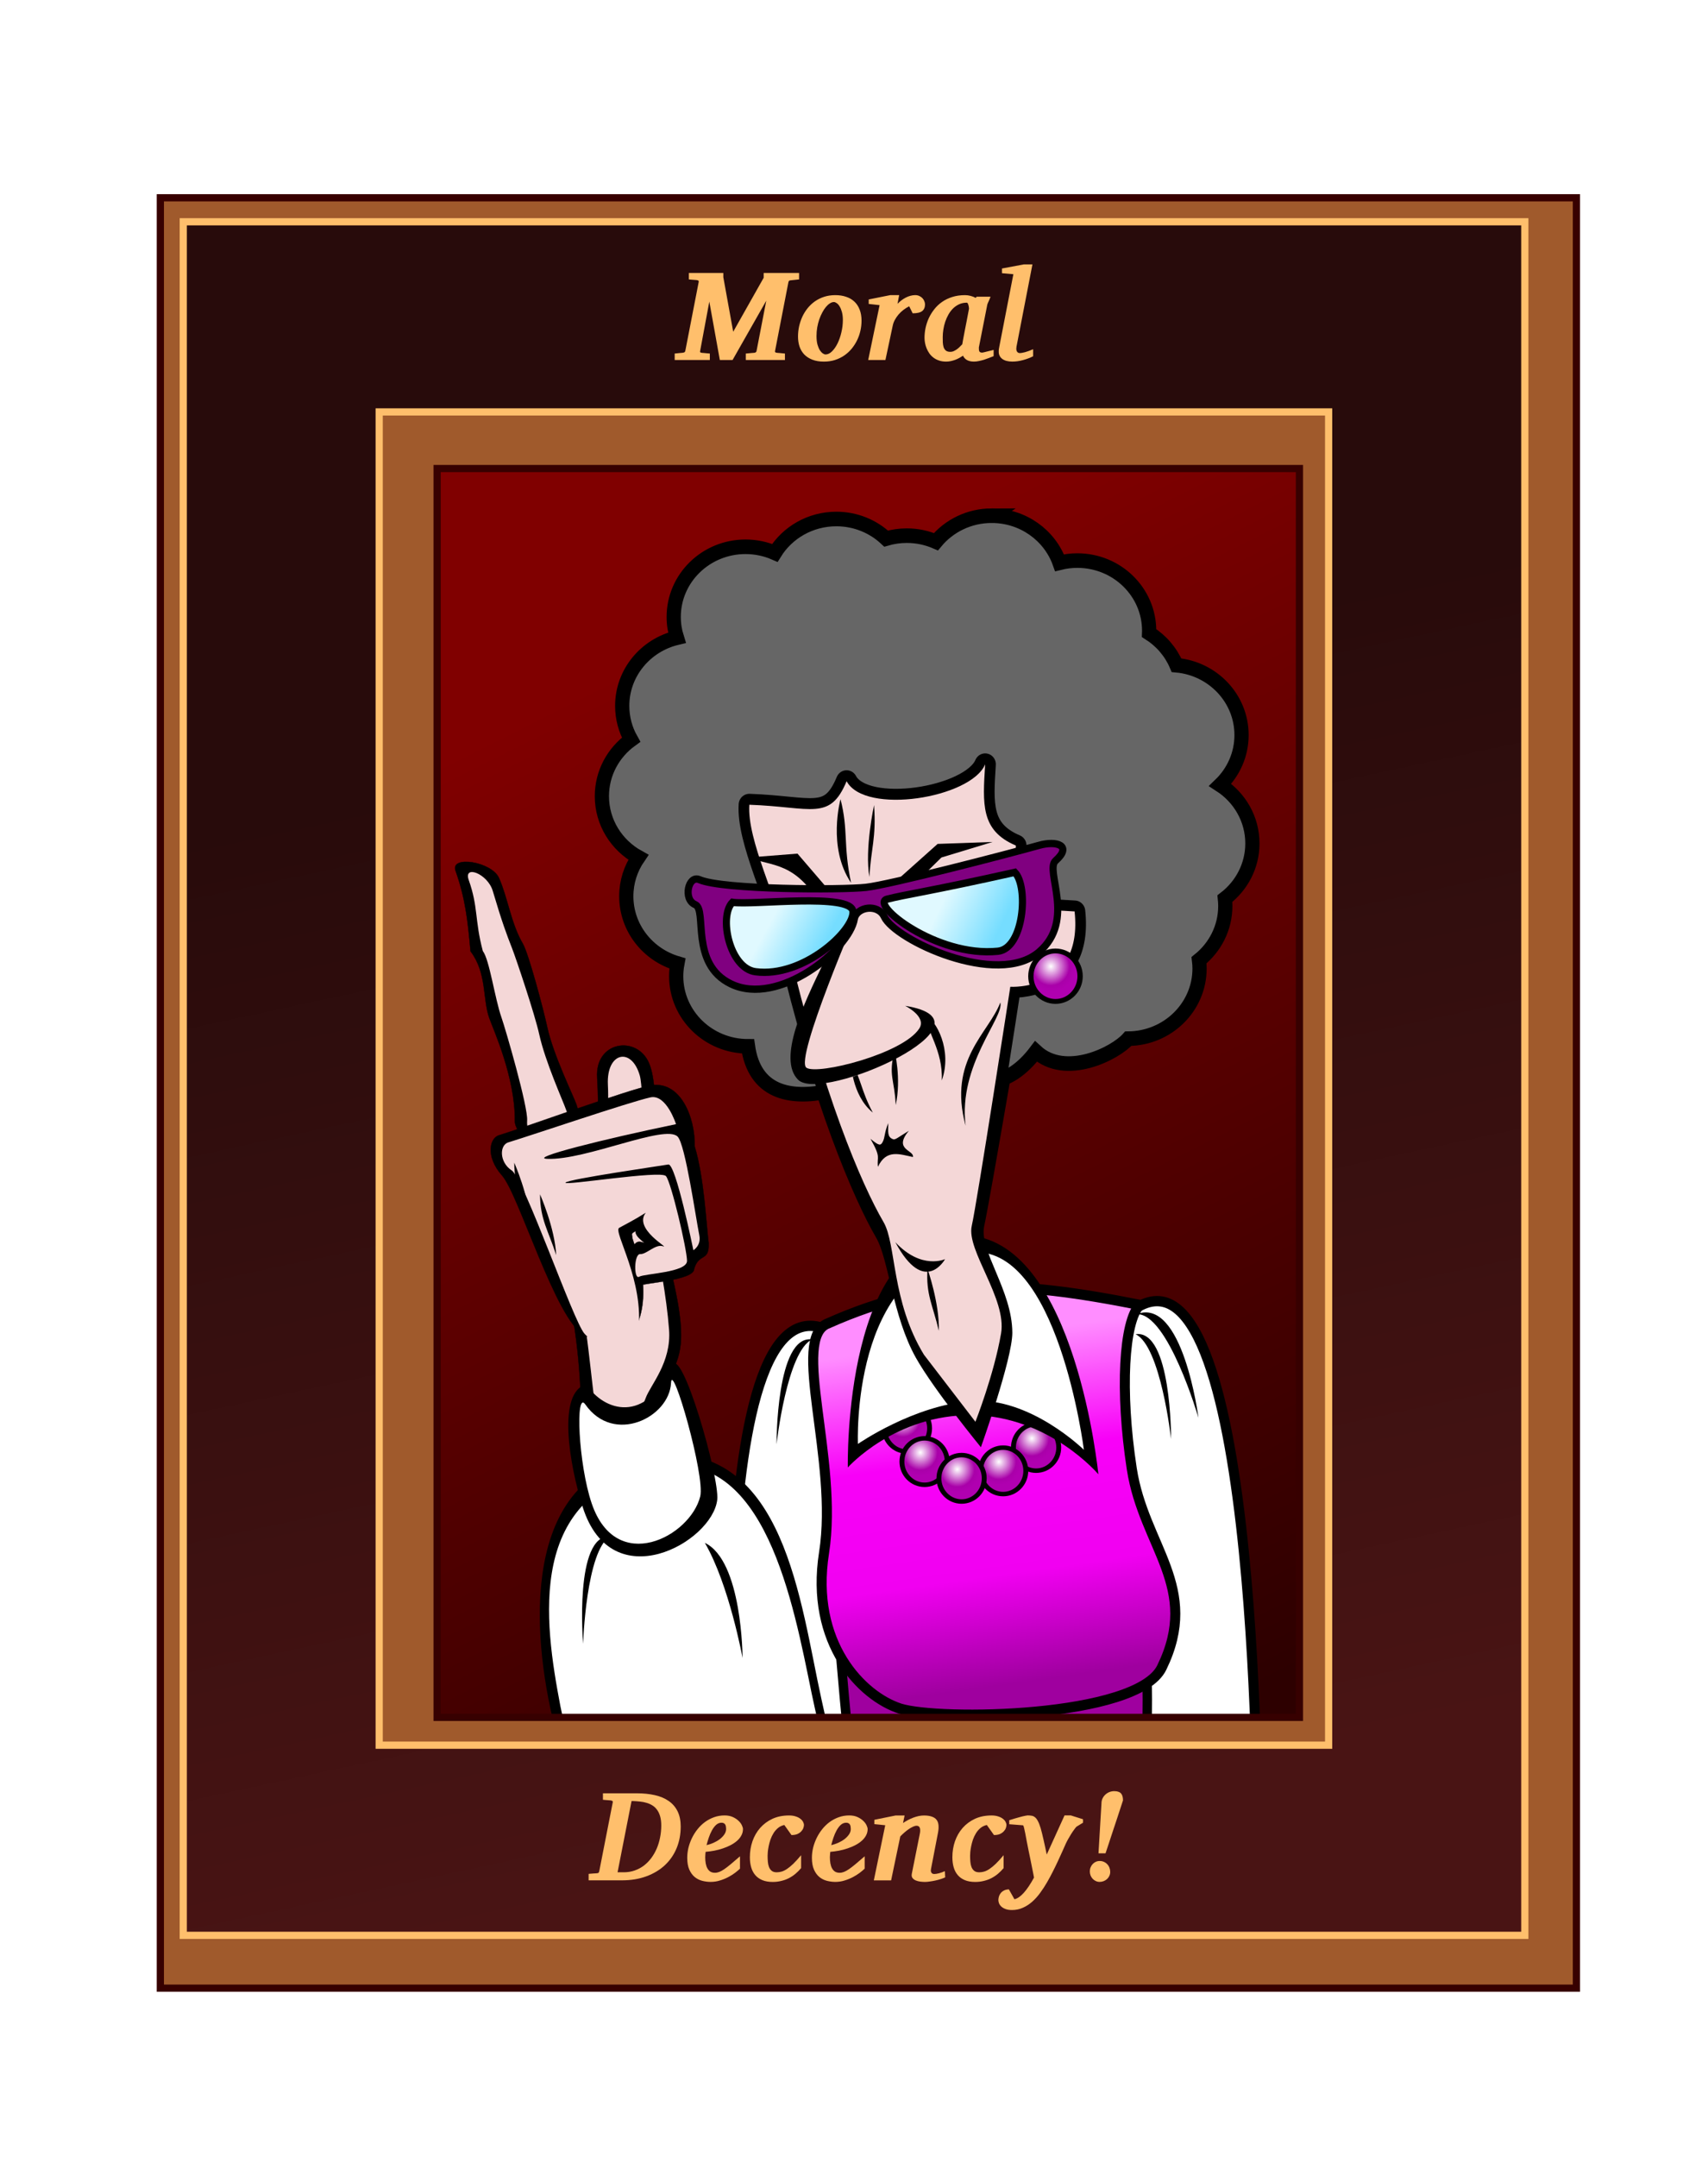
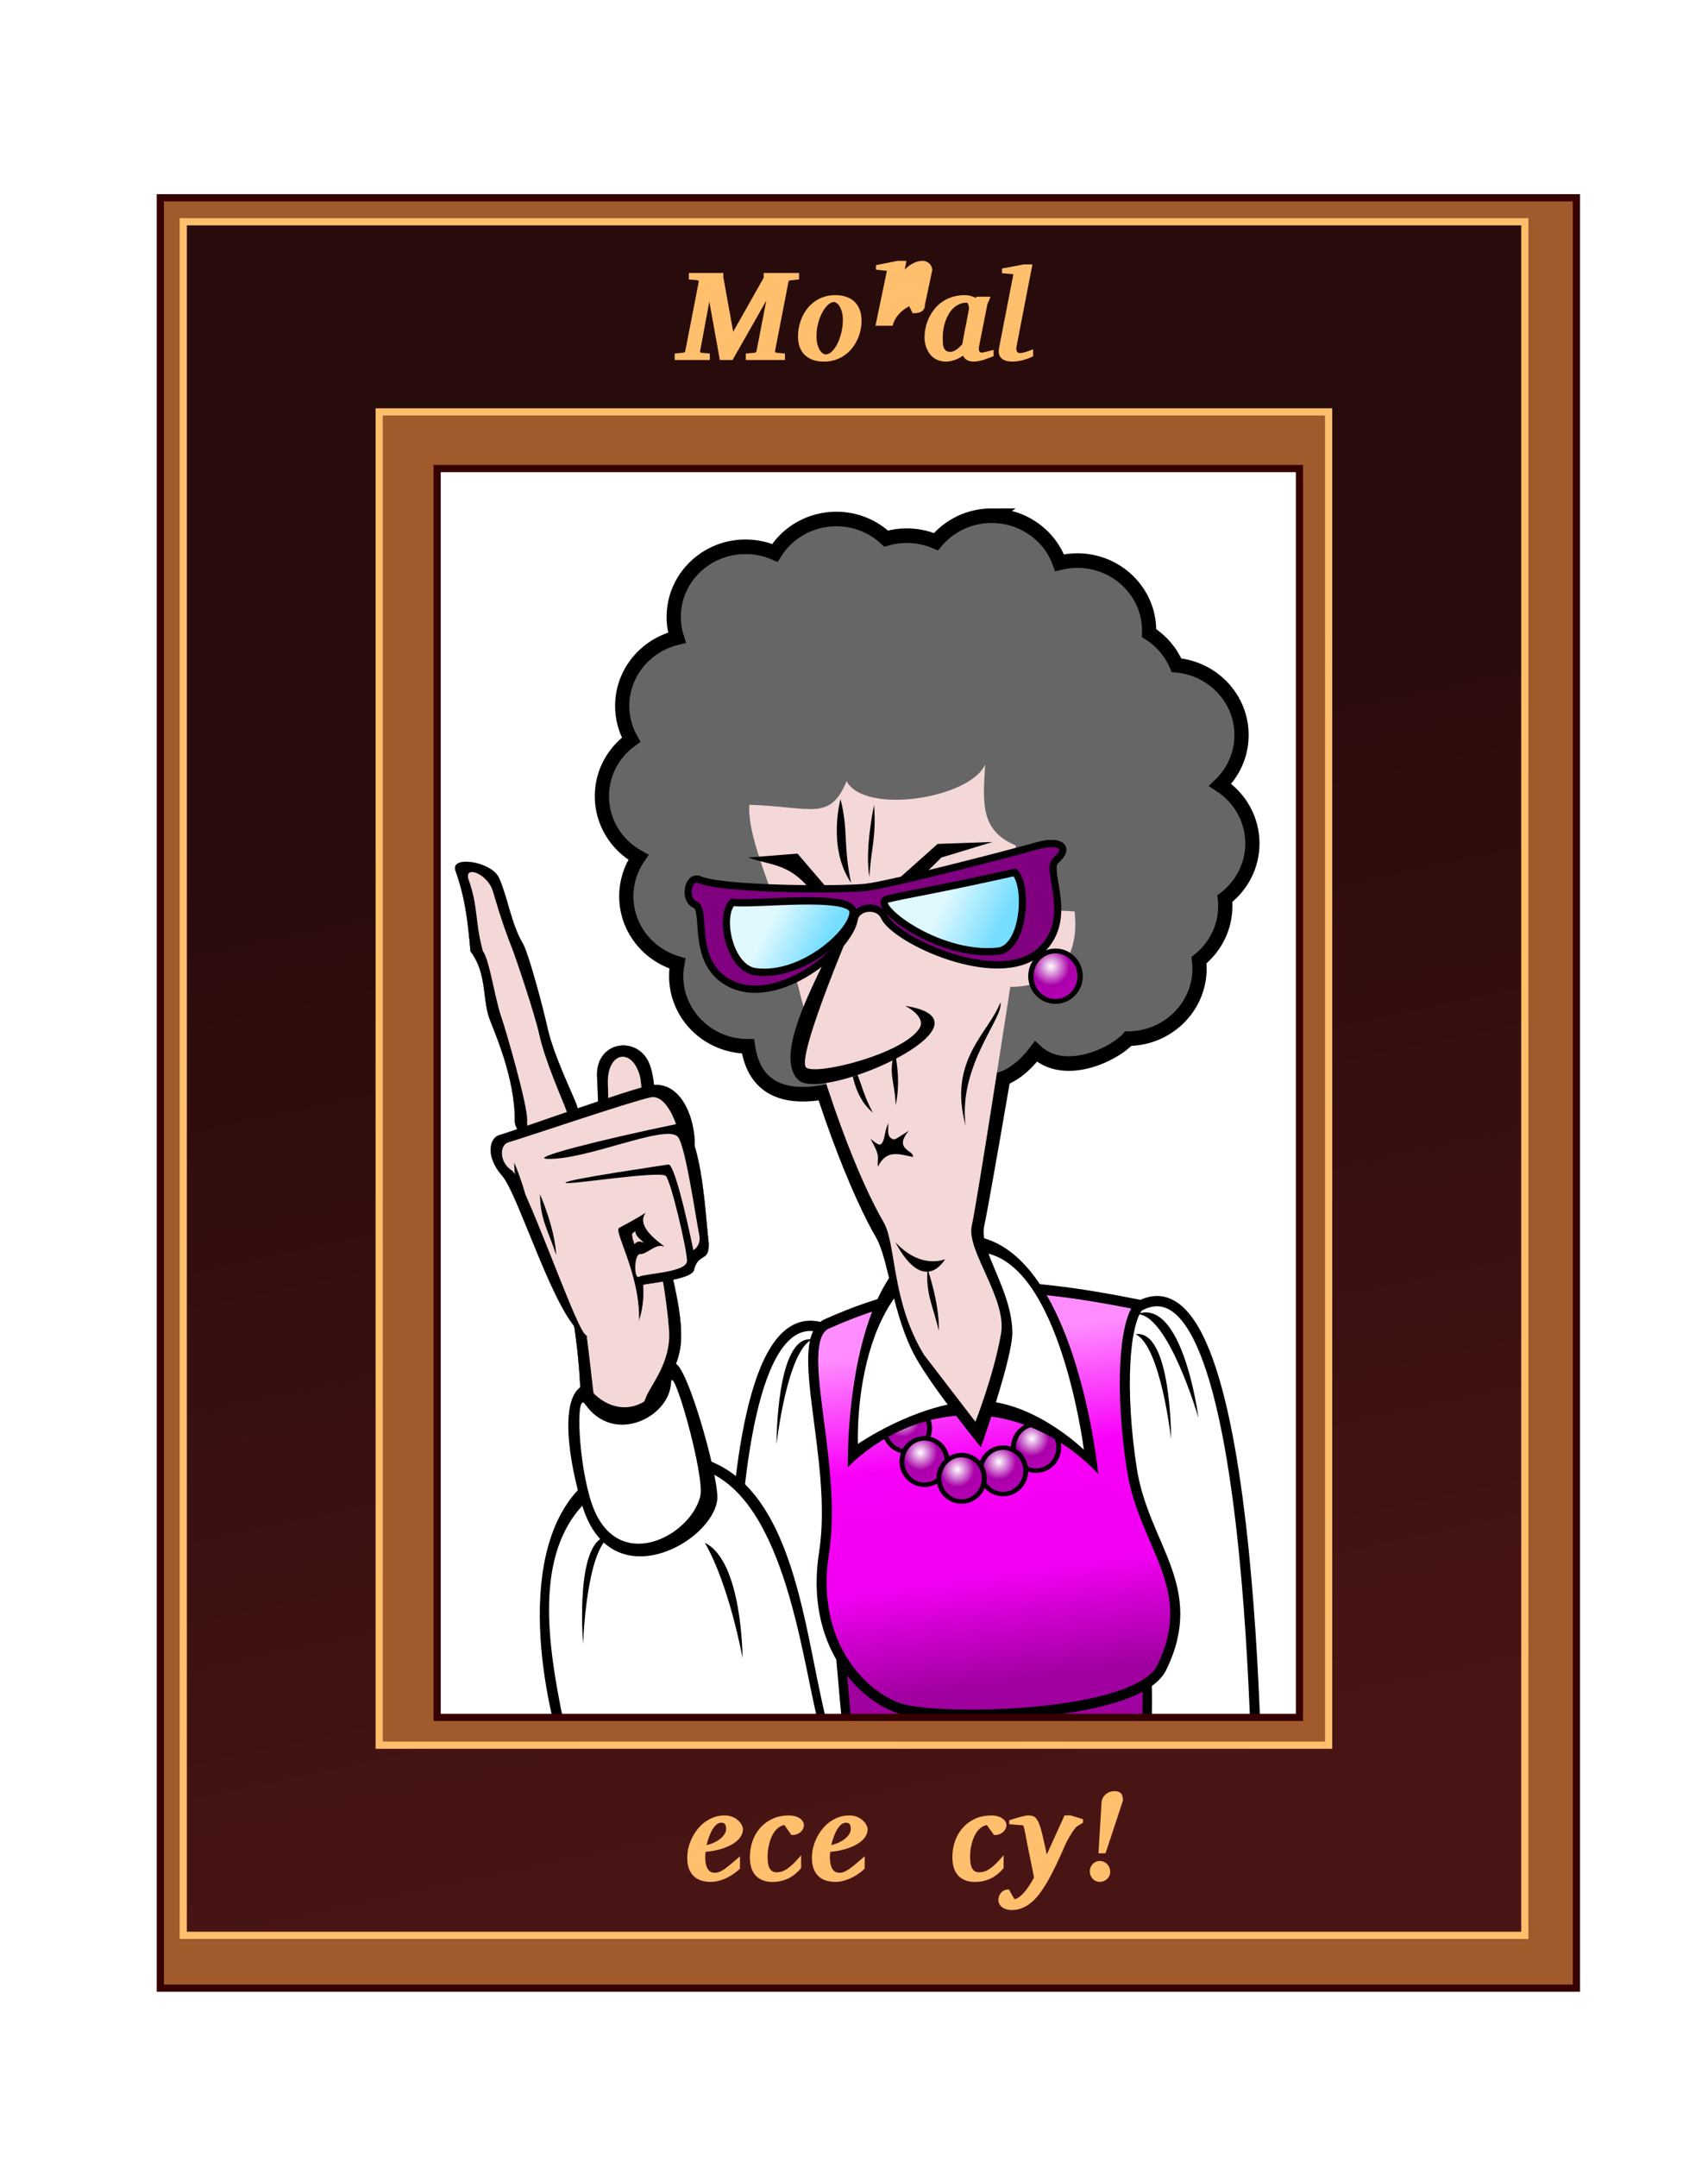
<svg xmlns="http://www.w3.org/2000/svg" xmlns:xlink="http://www.w3.org/1999/xlink" version="1.1" viewBox="0 0 237.01 299.22">
  <defs>
    <linearGradient id="b">
      <stop stop-color="#e0f9ff" offset="0" />
      <stop stop-color="#75ddff" offset="1" />
    </linearGradient>
    <linearGradient id="h" x1="1076.6" x2="1109.6" y1="111" y2="264.59" gradientUnits="userSpaceOnUse">
      <stop stop-color="#280b0b" offset="0" />
      <stop stop-color="#491414" offset="1" />
    </linearGradient>
    <linearGradient id="g" x1="1076" x2="1137.4" y1="51.293" y2="176.6" gradientUnits="userSpaceOnUse">
      <stop stop-color="#800000" offset="0" />
      <stop stop-color="#2d0000" offset="1" />
    </linearGradient>
    <linearGradient id="f" x1="338.14" x2="384.35" y1="827.78" y2="1162.3" gradientTransform="matrix(.639 0 0 .639 201.76 78.111)" gradientUnits="userSpaceOnUse">
      <stop stop-color="#ff8dff" offset="0" />
      <stop stop-color="#f800f8" offset=".342" />
      <stop stop-color="#f100f1" offset=".684" />
      <stop stop-color="#9f009f" offset="1" />
    </linearGradient>
    <linearGradient id="e" x1="165.55" x2="216" y1="403.69" y2="431.57" gradientTransform="matrix(.639 0 0 .639 199.21 85.748)" gradientUnits="userSpaceOnUse" xlink:href="#b" />
    <linearGradient id="d" x1="338.63" x2="394.82" y1="381.8" y2="409.68" gradientTransform="matrix(.639 0 0 .639 199.21 85.748)" gradientUnits="userSpaceOnUse" xlink:href="#b" />
    <filter id="i" color-interpolation-filters="sRGB">
      <feFlood flood-color="rgb(0,0,0)" result="flood" />
      <feComposite in="flood" in2="SourceGraphic" operator="in" result="composite1" />
      <feGaussianBlur result="blur" stdDeviation="2" />
      <feOffset dx="2" dy="2" result="offset" />
      <feComposite in="SourceGraphic" in2="offset" result="composite2" />
    </filter>
    <radialGradient id="c" cx="446.3" cy="453.89" r="24.539" gradientTransform="matrix(1 0 0 1.125 0 -57.929)" gradientUnits="userSpaceOnUse">
      <stop stop-color="#fff" offset="0" />
      <stop stop-color="#a900a9" offset=".759" />
      <stop stop-color="#b000b0" offset="1" />
    </radialGradient>
  </defs>
  <g transform="translate(-933.14 -20.297)">
    <g transform="matrix(1.165 0 0 1.194 -226.67 48.323)">
-       <rect x="1023.2" y="23.755" width="156.36" height="169.66" fill="url(#g)" />
      <g transform="matrix(.187 0 0 .187 1030.5 18.904)">
        <path d="m346.87 603.17c-90.477-58.465-64.996 322.2-64.996 322.2l332.3-3.819s1.752-380.8-76.374-336.2c-80.969 46.225-190.93 17.821-190.93 17.821z" fill="#fff" stroke="#000" stroke-width="6.392" />
        <path d="m346.48 776.05c5.681 74.794 13.158 133.04 14.62 146.2l178.36-1.462s11.696-125.73-2.924-149.12c-14.62-23.391-191.52-23.391-190.05 4.386z" fill="#9f009f" stroke="#000" stroke-width="6" />
        <path d="m340.5 595.53c67.464-29.277 119.65-26.731 198.57-11.456-10.183 10.183-12.729 53.462-5.092 101.83 7.637 48.37 44.035 73.567 19.093 123.47-15.797 31.606-142.56 33.095-166.75 25.458-24.185-7.637-57.434-40.469-48.37-96.74 9.337-57.969-21.639-133.65 2.546-142.56z" fill="url(#f)" stroke="#000" stroke-width="6.392" />
        <g transform="matrix(.639 0 0 .639 257.24 104.05)">
          <use transform="matrix(1.44 0 0 1.44 -490 324.18)" width="744.094" height="1052.362" xlink:href="#a" />
          <use transform="matrix(1.44 0 0 1.44 -348.47 311.75)" width="744.094" height="1052.362" xlink:href="#a" />
          <use transform="matrix(1.44 0 0 1.44 -472.42 356.5)" width="744.094" height="1052.362" xlink:href="#a" />
          <use transform="matrix(1.44 0 0 1.44 -361.25 342.79)" width="744.094" height="1052.362" xlink:href="#a" />
          <use transform="matrix(1.44 0 0 1.44 -394.1 365.54)" width="744.094" height="1052.362" xlink:href="#a" />
          <use transform="matrix(1.44 0 0 1.44 -435.52 372.79)" width="744.094" height="1052.362" xlink:href="#a" />
        </g>
        <path d="m432.19 652.57c-49.075-0.457-79.085 32.481-79.085 32.481s-3.399-150.83 77.672-144.05c67.514 5.647 81.909 148.28 81.909 148.28s-31.422-36.261-80.497-36.718z" />
        <path d="m432.06 643.75c-37.087 2.619-72.534 26.699-72.534 26.699s-4.786-110.22 71.322-118.91c55.993-6.395 72.617 122.55 72.617 122.55s-34.318-32.953-71.406-30.334z" fill="#fff" />
        <path d="m308.67 367.05c22.081 92.151 48.243 151.44 62.428 175.16 8.166 13.658 10.386 48.706 25.411 74.782 11.52 19.993 41.369 55.502 41.369 55.502s20.02-54.831 20.006-71.091c-0.022-26.342-21.41-51.191-17.9-66.4 3.51-15.209 26.16-145.4 26.16-145.4 106.75-91.048-206.04-215.31-157.47-22.556z" />
        <path d="m444.76 93.763c-14.356 0-27.15 6.304-35.538 16.161-5.67-2.399-11.935-3.756-18.538-3.756-4.583 0-9.009 0.643-13.184 1.838-8.225-7.543-19.385-12.186-31.702-12.186-16.615 0-31.159 8.43-39.174 21.055-5.703-2.433-12.026-3.796-18.678-3.796-25.268 0-45.746 19.512-45.746 43.588 0 4.492 0.713 8.827 2.038 12.905-19.996 4.665-34.839 21.859-34.839 42.35 0 7.622 2.046 14.781 5.653 21.015-11.283 7.939-18.598 20.708-18.598 35.098 0 16.279 9.356 30.468 23.232 37.955-4.857 6.923-7.691 15.239-7.691 24.191 0 19.708 13.721 36.357 32.561 41.751-0.494 2.567-0.779 5.207-0.779 7.911 0 24.076 20.478 43.588 45.746 43.588 8.29 56.644 88.261 19.175 120.7-4.173 20.75 37.288 45.935 29.076 62.704 7.364 18.709 16.888 50.434 1.339 58.824-7.964 25.092-0.195 45.386-19.633 45.386-43.588 0-1.746-0.13-3.461-0.34-5.154 10.213-7.995 16.74-20.102 16.74-33.68 0-1.54-0.096-3.076-0.26-4.575 10.656-7.981 17.519-20.363 17.519-34.279 0-15.178-8.147-28.55-20.496-36.357 8.382-7.902 13.584-18.861 13.584-30.983 0-22.688-18.189-41.315-41.431-43.389-3.568-8.23-9.706-15.19-17.459-19.976 0.016-0.476 0.04-0.959 0.04-1.438 0-24.076-20.478-43.588-45.746-43.588-3.912 0-7.702 0.478-11.327 1.358-6.228-17.024-23.219-29.245-43.209-29.245z" fill="#666" stroke="#000" stroke-width="9.057" />
-         <path d="m315.04 360.68c22.081 92.151 46.652 148.26 60.837 171.98 8.946 5.879 38.065 10.567 56.157 2.34 3.51-15.209 24.569-148.58 24.569-148.58s46.404 2.99 40.948-46.798l-21.059-1.17c-8.345-7.264-17.532-22.619-16.379-39.778-22.458-9.298-21.132-25.683-19.526-50.453-9.044 21.026-76.689 31.665-88.254 10.486-10.71 24.987-22.011 16.009-61.97 14.628-1.478 21.955 17.66 58.059 24.678 87.346z" fill="#f4d7d7" stroke="#000" stroke-linejoin="round" stroke-width="13.585" />
        <path d="m315.04 360.68c22.081 92.151 46.652 148.26 60.837 171.98 8.166 13.658 4.895 49.049 25.696 82.329l32.801 41.684s11.838-29.324 16.344-54.917c3.785-21.498-22.194-51.547-18.684-66.756 3.51-15.209 24.569-148.58 24.569-148.58s46.404 2.99 40.948-46.798l-21.059-1.17c-8.345-7.264-17.532-22.619-16.379-39.778-22.458-9.298-21.132-25.683-19.526-50.453-9.044 21.026-76.689 31.665-88.254 10.486-10.709 24.987-22.011 16.009-61.97 14.628-1.478 21.955 17.66 58.059 24.678 87.346z" fill="#f4d7d7" />
        <path d="m355.08 432.93s0.183 20.639 13.936 31.664c-7.641-13.97-7.08-20.332-13.936-31.664z" />
        <path transform="matrix(.634 -.549 .59 .59 -110.59 262.69)" d="m323.61 501.77c0 18.635-23.689 33.741-52.912 33.741-29.222 0-52.912-15.106-52.912-33.741s23.689-33.741 52.912-33.741c29.222 0 52.912 15.106 52.912 33.741z" fill="#f4d7d7" />
        <path d="m372.91 330.24 37.394-32.569 34.982-1.206-32.569 9.65-28.95 27.744z" />
        <path d="m347.58 333.86-26.538-30.157-31.363 2.413c14.911 5.658 30.709 2.239 47.044 31.363z" />
        <path d="m258.52 319.86c14.975 6.364 91.043 6.458 106.2 4.793 15.221-1.673 89.391-20.414 110.26-26.116 11.051-3.02 21.365 0.096 10.441 9.578-7.034 6.106 13.171 36.964-10.571 56.74-26.585 22.145-91.59-7.427-98.558-21.943-4.006-8.346-17.707-6.197-19.021 1.425-3.247 18.835-48.189 54.618-78.589 40.32-26.466-12.448-14.929-46.063-22.822-49.296-7.893-3.234-4.352-18.483 2.664-15.502z" fill="#800080" stroke="#000" stroke-linecap="round" stroke-linejoin="round" stroke-width="4.528" />
        <path d="m372.28 498.28c5.359-11.148 13.89-7.801 22.298-6.092 0.962-4.317-12.806-4.452-2.603-16.282-7.482 4.438-8.592 5.777-10.205 5.166-3.705-1.403-2.907-4.692-2.907-9.944-2.654 6.299-1.975 8.781-3.574 11.717-1.287 2.362-2.313 2.451-7.757-1.962 7.043 12.089 3.922 10.827 4.748 17.397z" />
        <path d="m382.88 426.25s4.443 17.171 0.722 33.67c-0.677-15.909-4.863-18.35-0.722-33.67z" />
        <path id="a" transform="matrix(.639 0 0 .568 197.25 116.63)" d="m475.44 463.43c0 15.246-10.986 27.606-24.539 27.606-13.552 0-24.539-12.36-24.539-27.606s10.986-27.606 24.539-27.606c13.552 0 24.539 12.36 24.539 27.606z" fill="url(#c)" stroke="#000" stroke-width="5.303" />
        <path d="m279.6 333.95c-8.823 8.823-1.852 41.001 14.706 43.137 30.392 3.922 63.031-25.685 62.051-37.449-0.98-11.765-64.012-3.727-76.757-5.688z" fill="url(#e)" stroke="#000" stroke-width="4.528" />
        <path d="m459.48 315.33c8.823 8.823 5.828 47.358-10.784 49.02-39.216 3.922-82.041-29.49-70.588-32.353 11.765-2.941 27.451-4.902 81.372-16.667z" fill="url(#d)" stroke="#000" stroke-width="4.528" />
        <path d="m337.37 372.12c-12.04 24.294-29.314 59.121-15.921 72.083 15.206 14.716 131.58-36.104 68.155-45.943 0 0 13.959 6.674 8.997 14.121-10.51 15.776-64.843 29.024-71.863 24.344-7.788-5.192 33.168-97.71 33.168-97.71s-10.738 9.297-22.537 33.104z" />
        <path d="m348.45 269.91s-8.545 30.034 6.71 51.906c-5.127-23.538-1.598-32.533-6.71-51.906z" />
        <path d="m369.82 273.53s-6.132 27.621-2.94 44.668c0.904-17.507 4.434-24.089 2.94-44.668z" />
        <path d="m537.12 589.83c19.829-0.895 39.329 64.392 39.329 64.392s-9.953-75.459-39.329-64.392z" />
        <path d="m536.39 602.25c16.03 7.461 22.617 65.152 22.617 65.152s0.302-68.242-22.617-65.152z" />
        <path d="m330.31 605.51c-16.03 7.461-22.617 65.152-22.617 65.152s-0.302-68.242 22.617-65.152z" />
        <path d="m403.87 561.7s7.739 21.543 7.196 38.448c-3.666-15.496-8.373-22.622-7.196-38.448z" />
        <path d="m383.38 545.13c16.637 17.384 31.664 10.5 31.664 10.5s-13.097 23.301-31.664-10.5z" />
        <path d="m450.23 396.2c2.673 9.089-26.939 38.655-22.106 76.54-11.37-41.037 14.757-57.477 22.106-76.54z" />
-         <path d="m402.49 404.04c0.747 9.957 11.276 21.941 10.47 40.578 6.871-18.792-3.607-37.498-10.47-40.578z" />
        <g transform="matrix(.997 -.081 .081 .997 -19.685 -8.79)">
          <path d="m101.79 382.56c-0.182-19.619-0.7-33.248-5.461-50.67-2.712-9.925 23.45-3.734 27.219 6.814 4.612 12.906 5.316 28.731 11.805 41.846 3.127 6.319 9.608 40.747 11.346 53.191 2.414 17.289 13.266 44.07 14.59 49.163 2.394 9.211 4.162 29.175 8.904 26.436 2.979-1.721 5.293-23.921 5.611-42.05 0.398-22.675 27.175-24.264 33.537-6.56 6.758 18.806-4.547 68.12-1.589 94.837s10.129 54.53 8.341 75.607c-1.887 22.241-13.993 25.39-18.757 44.002-4.187 16.36-50.144 21.176-48.195-8.482 1.477-22.476 0.649-67.745-8.271-87.75-8.92-20.006 6.584-31.8-3.949-61.622-3.258-9.224-16.29-19.503-15.535-27.546 2.516-26.83-9.101-57.755-11.086-65.079-3.281-12.103 0.841-27.891-8.509-42.137z" stroke="#000" stroke-width=".196px" />
          <path d="m109.6 383.04c-3.677-19.774-0.614-27.291-5.375-44.713-2.712-9.925 12.336-2.942 14.704 8.005 4.303 19.896 6.745 28.094 9.257 36.13 2.103 6.729 11.278 42.572 13.016 55.016 2.414 17.289 11.915 42.96 13.238 48.053 2.394 9.211 10.754 26.04 15.755 23.81 7.749-3.455 11.487-19.013 12.06-37.136 0.639-20.213 16.975-22.36 20.719-3.925 1.889 9.302-2.783 61.767 0.175 88.484s5.676 49.037 5.612 70.19c-0.062 20.571-14.698 33.414-18.283 41.222-7.046 15.347-31.11 22.436-32.566-0.041-1.456-22.477-0.725-69.812-9.645-89.818s-0.81-31.172-11.344-60.994c-3.258-9.224-9.019-19.093-7.728-27.067 1.347-8.321-9.101-57.755-11.086-65.079-3.281-12.103-4.729-36.542-8.509-42.137z" fill="#f4d7d7" />
          <path d="m111.03 497.83c13.927-2.907 85.434-21.87 98.438-22.956 18.908-1.579 26.613 21.744 24.783 40.072 4.406 19.345 3.438 48.854 3.998 60.506-0.519 11.972-6.582 5.301-10.5 15.223-0.497 7.292-33.365 6.044-36.971 7.764-3.606 1.72-8.01-24.52-4.009-23.953 4.001 0.567 4.489-5.001 9.127-3.005 4.638 1.996-4.409-3.235-3.368-7.18-3.393 1.366-2.394 1.55-2.48 3.759-0.091 2.345 10.595 30.526-0.855 53.467-4.778 9.573-26.993 9.119-34.557 4.522-17.199-10.453-34.405-90.483-44.08-102.99-9.875-12.769-6.011-24.361 0.475-25.226z" stroke="#000" stroke-width=".168px" />
          <path d="m116.71 502.68c13.927-2.907 78.277-18.614 91.895-20.409 10.344-1.363 14.909 17.899 14.909 17.899-47.175 5.616-95.479 13.361-83.539 14.825 24.461 3.001 76.703-15.583 83.946-7.023 4.482 5.297 7.362 50.572 8.777 62.151 0.804 6.579-4.509 8.981-4.509 8.981s-6.8-54.798-11.604-54.364c-4.803 0.434-64.556 3.919-66.161 5.922-1.605 2.003 61.038-2.882 64.071 1.117 3.033 4 9.627 46.248 9.131 53.54-0.497 7.292-27.606 5.689-31.212 7.409-3.606 1.72-2.168-14.543 1.833-13.976 4.001 0.567 10.256-5.659 14.894-3.663s-18.188-12.211-9.282-21.658c-8.155 4.156-13.488 6.132-17.654 7.995-4.166 1.863 13.51 34.345 6.896 65.14-2.247 10.461-23.712 11.783-34.162-1.327-6.571-8.243-30.409-99.084-38.103-104.95-7.519-5.729-6.612-16.752-0.127-17.617z" fill="#f4d7d7" />
          <path d="m115 859.63c-8.751-58.088-6.288-156.23 80.36-156.02 81.147 0.197 82.825 98.861 91.526 160 6.615 46.477 21.279 125.27-32.789 136.85-73.641 15.776-129.17-74.903-139.1-140.83z" />
          <path d="m120.86 854.52c-6.006-53.332-11.49-134.27 74.267-142.86 68.781-6.887 78.643 91.271 85.831 147.78 6.033 47.433 26.621 134.12-38.699 138.13-62.423 3.833-114.4-80.906-121.4-143.05z" fill="#fff" />
          <path d="m153.57 656.63c9.54 17.482 35.873 28.136 55.197-7.188 7.122-13.019 24.752 71.834 22.007 85.406-5.249 25.953-71.839 55.825-85.724-2.397-6.358-26.663-10.667-72.792 8.52-75.821z" />
          <path d="m151.83 668.97c15.992 26.672 52.726 12.441 55.507-8.89 1.811-13.89 17.063 59.444 12.813 71.804-8.398 24.425-57.262 44.56-69.211-1.225-6.533-25.034-4.797-71.175 0.891-61.689z" fill="#fff" />
          <path d="m161.02 751.9c-16.03 7.461-22.617 65.152-22.617 65.152s-0.302-68.242 22.617-65.152z" />
          <path d="m220.76 760.85c13.345 27.157 18.141 73.209 18.141 73.209s4.778-60.185-18.141-73.209z" />
          <path d="m118.9 515.67s7.739 21.543 7.196 38.448c-3.666-15.496-8.373-22.622-7.196-38.448z" />
          <path d="m133.67 536.61s7.739 21.543 7.196 38.448c-3.666-15.496-8.373-22.622-7.196-38.448z" />
          <path d="m182.56 899.26c-0.303 38.042 45.535 81.753 45.535 81.753s-32.631-48.146-45.535-81.753z" />
        </g>
      </g>
    </g>
    <path d="m953.39 45.731v248.35h196.5v-248.35zm38.407 37.558h119.66v173.23h-119.66z" fill="#a05a2c" filter="url(#i)" stroke="#370000" />
    <path d="m958.57 51.061v237.69h186.16v-237.69h-186.16zm27.188 26.375h131.75v184.94h-131.75v-184.94z" fill="url(#h)" stroke="#ffbf6c" />
    <g fill="#ffbf6c">
      <path d="m1042.8 59.187c-0.082 0.012-0.141 0.035-0.176 0.07-0.029 0.035-0.056 0.094-0.079 0.176l-1.855 9.545c-0.018 0.105 0 0.173 0.062 0.202 0.059 0.029 0.146 0.05 0.264 0.062 0.105 0.006 0.217 0.015 0.334 0.026 0.1 0.012 0.211 0.023 0.334 0.035 0.123 0.012 0.249 0.023 0.378 0.035v0.896h-5.432v-0.896c0.135-0.012 0.267-0.023 0.396-0.035s0.246-0.023 0.351-0.035c0.123-0.012 0.24-0.021 0.352-0.026 0.1 1e-6 0.185-0.021 0.255-0.062 0.076-0.041 0.123-0.114 0.141-0.22l1.345-6.952-4.676 8.227h-1.767l-1.459-8.104-1.274 6.847c-0.029 0.1-0.018 0.167 0.035 0.202 0.059 0.029 0.129 0.05 0.211 0.062 0.111 0.006 0.226 0.015 0.343 0.026 0.1 0.012 0.214 0.023 0.343 0.035 0.135 0.012 0.273 0.023 0.413 0.035v0.896h-4.878v-0.896c0.123-0.012 0.243-0.023 0.36-0.035s0.226-0.023 0.325-0.035c0.111-0.012 0.22-0.021 0.325-0.026 0.129-0.012 0.231-0.032 0.308-0.062 0.076-0.029 0.129-0.103 0.158-0.22l1.855-9.545c0.018-0.105 0-0.173-0.062-0.202-0.059-0.035-0.146-0.059-0.264-0.07-0.111-0.006-0.223-0.015-0.334-0.026-0.1-0.012-0.211-0.021-0.334-0.026-0.123-0.012-0.246-0.023-0.369-0.035v-0.896h4.781v0.589l1.371 7.567 4.228-7.488v-0.668h4.913v0.896l-1.222 0.132" />
      <path d="m1050.1 64.707c0-0.439-0.044-0.817-0.132-1.134-0.088-0.316-0.196-0.577-0.325-0.782-0.123-0.205-0.258-0.354-0.404-0.448-0.141-0.1-0.267-0.149-0.378-0.149-0.182 8e-6 -0.369 0.062-0.562 0.185-0.188 0.117-0.372 0.284-0.554 0.501-0.176 0.211-0.343 0.466-0.501 0.765-0.158 0.293-0.299 0.615-0.422 0.967-0.117 0.346-0.211 0.715-0.281 1.107-0.065 0.387-0.097 0.782-0.097 1.187 0 0.463 0.044 0.858 0.132 1.187 0.094 0.322 0.205 0.586 0.334 0.791 0.135 0.199 0.273 0.346 0.413 0.439s0.264 0.141 0.369 0.141c0.316 1e-6 0.618-0.144 0.905-0.431 0.293-0.287 0.551-0.659 0.773-1.116 0.223-0.457 0.399-0.967 0.527-1.529 0.135-0.562 0.202-1.122 0.202-1.679m2.593 0.07c0 0.475-0.053 0.943-0.158 1.406-0.105 0.463-0.261 0.905-0.466 1.327-0.205 0.416-0.457 0.806-0.756 1.169-0.299 0.357-0.642 0.668-1.028 0.932s-0.817 0.472-1.292 0.624c-0.469 0.146-0.976 0.22-1.52 0.22-0.615 0-1.148-0.088-1.6-0.264s-0.826-0.416-1.125-0.721c-0.293-0.311-0.513-0.677-0.659-1.099-0.141-0.428-0.211-0.894-0.211-1.397 0-0.469 0.05-0.935 0.149-1.397 0.105-0.469 0.255-0.917 0.448-1.345 0.199-0.428 0.445-0.823 0.738-1.187 0.293-0.363 0.63-0.68 1.011-0.949 0.387-0.27 0.815-0.48 1.283-0.633 0.475-0.152 0.99-0.229 1.547-0.229 0.551 9e-6 1.049 0.076 1.494 0.229 0.451 0.146 0.835 0.369 1.151 0.668 0.316 0.293 0.56 0.662 0.73 1.107 0.176 0.439 0.264 0.952 0.264 1.538" />
-       <path d="m1061.5 62.509c0 0.416-0.132 0.73-0.396 0.94-0.264 0.205-0.703 0.308-1.318 0.308l-0.483-0.976c-0.281 0.141-0.551 0.311-0.809 0.51-0.252 0.193-0.477 0.407-0.677 0.642-0.199 0.234-0.369 0.483-0.51 0.747-0.141 0.264-0.237 0.53-0.29 0.8l-1.011 4.755h-2.391l1.582-7.611-1.512-0.167v-0.624l2.988-0.598h1.239l-0.229 1.204c0.158-0.164 0.331-0.319 0.519-0.466 0.193-0.146 0.396-0.275 0.606-0.387 0.211-0.111 0.428-0.196 0.65-0.255 0.223-0.064 0.445-0.097 0.668-0.097 0.234 9e-6 0.436 0.044 0.606 0.132 0.176 0.082 0.319 0.188 0.431 0.316 0.111 0.123 0.193 0.261 0.246 0.413 0.059 0.146 0.088 0.284 0.088 0.413" />
+       <path d="m1061.5 62.509c0 0.416-0.132 0.73-0.396 0.94-0.264 0.205-0.703 0.308-1.318 0.308l-0.483-0.976c-0.281 0.141-0.551 0.311-0.809 0.51-0.252 0.193-0.477 0.407-0.677 0.642-0.199 0.234-0.369 0.483-0.51 0.747-0.141 0.264-0.237 0.53-0.29 0.8h-2.391l1.582-7.611-1.512-0.167v-0.624l2.988-0.598h1.239l-0.229 1.204c0.158-0.164 0.331-0.319 0.519-0.466 0.193-0.146 0.396-0.275 0.606-0.387 0.211-0.111 0.428-0.196 0.65-0.255 0.223-0.064 0.445-0.097 0.668-0.097 0.234 9e-6 0.436 0.044 0.606 0.132 0.176 0.082 0.319 0.188 0.431 0.316 0.111 0.123 0.193 0.261 0.246 0.413 0.059 0.146 0.088 0.284 0.088 0.413" />
      <path d="m1067.6 63.142c0.01-0.023 0-0.082-0.01-0.176-0.01-0.094-0.023-0.19-0.053-0.29-0.024-0.105-0.056-0.196-0.097-0.272-0.035-0.082-0.079-0.123-0.132-0.123-0.387 8e-6 -0.738 0.07-1.055 0.211-0.311 0.141-0.592 0.331-0.844 0.571-0.246 0.24-0.46 0.519-0.642 0.835-0.182 0.316-0.334 0.653-0.457 1.011-0.117 0.352-0.205 0.712-0.264 1.081-0.059 0.369-0.088 0.724-0.088 1.063 0 0.24 0 0.48 0.01 0.721 0.012 0.24 0.047 0.46 0.105 0.659 0.064 0.199 0.167 0.36 0.308 0.483 0.146 0.123 0.354 0.185 0.624 0.185 0.193 1e-6 0.375-0.044 0.545-0.132 0.176-0.088 0.334-0.188 0.475-0.299 0.146-0.117 0.272-0.234 0.378-0.352 0.111-0.117 0.199-0.205 0.264-0.264 0.041-0.24 0.073-0.425 0.097-0.554 0.029-0.135 0.053-0.261 0.07-0.378 0.023-0.123 0.05-0.261 0.079-0.413 0.029-0.152 0.07-0.369 0.123-0.65 0.059-0.287 0.132-0.659 0.22-1.116 0.088-0.463 0.202-1.063 0.343-1.802m3.419 6.557c-0.205 0.082-0.422 0.167-0.65 0.255-0.223 0.088-0.451 0.17-0.686 0.246-0.234 0.07-0.469 0.129-0.703 0.176-0.234 0.053-0.466 0.079-0.694 0.079-0.381 0-0.7-0.07-0.958-0.211-0.252-0.141-0.436-0.343-0.554-0.606-0.158 0.105-0.328 0.208-0.51 0.308-0.182 0.1-0.372 0.188-0.571 0.264-0.199 0.07-0.404 0.129-0.615 0.176-0.211 0.047-0.425 0.07-0.642 0.07-0.369 0-0.7-0.05-0.993-0.149-0.293-0.1-0.551-0.234-0.773-0.404-0.223-0.17-0.413-0.366-0.571-0.589-0.152-0.223-0.278-0.454-0.378-0.694-0.1-0.246-0.173-0.495-0.22-0.747-0.047-0.252-0.07-0.489-0.07-0.712 0-0.445 0.047-0.899 0.141-1.362 0.1-0.469 0.249-0.923 0.448-1.362 0.205-0.439 0.46-0.853 0.765-1.239 0.305-0.393 0.665-0.732 1.081-1.02 0.416-0.293 0.888-0.521 1.415-0.686 0.533-0.17 1.122-0.255 1.767-0.255 0.264 9e-6 0.524 0.035 0.782 0.105 0.264 0.07 0.498 0.161 0.703 0.272l0.132-0.158h1.925c-0.029 0.088-0.067 0.188-0.114 0.299-0.047 0.111-0.094 0.22-0.141 0.325-0.047 0.105-0.091 0.202-0.132 0.29-0.035 0.082-0.056 0.144-0.062 0.185l-1.169 5.933c0 0.135 0 0.249 0.01 0.343 0.012 0.094 0.035 0.17 0.07 0.229 0.035 0.053 0.085 0.091 0.149 0.114 0.064 0.023 0.149 0.035 0.255 0.035 0.023 1e-6 0.108-0.018 0.255-0.053 0.152-0.035 0.316-0.076 0.492-0.123 0.182-0.047 0.351-0.088 0.51-0.123 0.158-0.041 0.261-0.067 0.308-0.079v0.87" />
      <path d="m1076.5 69.716c-0.44 0.223-0.914 0.401-1.424 0.536-0.504 0.135-0.99 0.202-1.459 0.202-0.598 0-1.063-0.123-1.397-0.369-0.328-0.252-0.492-0.586-0.492-1.002 0-0.1 0-0.202 0.01-0.308 0.012-0.111 0.032-0.226 0.062-0.343l1.96-10.099-1.582-0.141v-0.65l3.041-0.571h1.187l-2.215 11.426c-0.017 0.105-0.026 0.211-0.026 0.316 0.01 0.1 0.026 0.193 0.062 0.281 0.035 0.082 0.088 0.149 0.158 0.202 0.07 0.053 0.164 0.079 0.281 0.079 0.141 1e-6 0.375-0.041 0.703-0.123 0.328-0.088 0.706-0.226 1.134-0.413v0.976" />
    </g>
    <g transform="translate(-.401)" fill="#ffbf6c">
-       <path d="m1025.3 273.51c0-0.492-0.053-0.917-0.158-1.274-0.105-0.357-0.249-0.659-0.431-0.905-0.182-0.252-0.398-0.454-0.65-0.606-0.246-0.152-0.513-0.27-0.8-0.352-0.287-0.088-0.586-0.146-0.896-0.176-0.31-0.035-0.621-0.059-0.932-0.07h-0.255l-1.942 9.879h0.914c0.527-6e-3 1.02-0.091 1.476-0.255 0.463-0.164 0.885-0.39 1.266-0.677 0.381-0.293 0.721-0.639 1.02-1.037 0.299-0.404 0.551-0.844 0.756-1.318 0.205-0.48 0.36-0.99 0.466-1.529 0.111-0.545 0.167-1.105 0.167-1.679m2.698 0.158c0 1.072-0.188 2.065-0.562 2.979-0.375 0.908-0.914 1.693-1.617 2.356-0.703 0.662-1.562 1.181-2.575 1.556-1.008 0.375-2.144 0.562-3.41 0.562h-4.614v-0.896c0.135-0.012 0.267-0.023 0.396-0.035s0.243-0.021 0.343-0.026c0.117-6e-3 0.231-0.012 0.343-0.018 0.146-0.012 0.24-0.032 0.281-0.061 0.047-0.035 0.085-0.114 0.114-0.237l1.872-9.545c0.018-0.105-0.01-0.173-0.07-0.202-0.059-0.035-0.143-0.059-0.255-0.07-0.111-6e-3 -0.223-0.015-0.334-0.026-0.1-0.012-0.211-0.021-0.334-0.026-0.123-0.012-0.246-0.023-0.369-0.035v-0.896h4.676c0.932 2e-5 1.772 0.085 2.522 0.255 0.756 0.17 1.4 0.442 1.934 0.817 0.533 0.369 0.943 0.847 1.23 1.433 0.287 0.586 0.431 1.292 0.431 2.118" />
      <path d="m1034.3 273.99c-1e-4 -0.105-0.01-0.208-0.026-0.308-0.012-0.105-0.041-0.199-0.088-0.281-0.041-0.082-0.105-0.146-0.193-0.193-0.082-0.053-0.19-0.079-0.325-0.079-0.281 1e-5 -0.533 0.1-0.756 0.299-0.217 0.199-0.41 0.454-0.58 0.765-0.17 0.305-0.316 0.642-0.44 1.011-0.123 0.363-0.226 0.709-0.308 1.037 0.311-0.07 0.627-0.176 0.949-0.316 0.322-0.141 0.612-0.308 0.87-0.501 0.264-0.199 0.477-0.419 0.642-0.659 0.17-0.24 0.255-0.498 0.255-0.773m2.338 0.018c0 0.316-0.073 0.609-0.22 0.879-0.141 0.27-0.337 0.516-0.589 0.738-0.252 0.223-0.548 0.425-0.888 0.606-0.334 0.176-0.694 0.328-1.081 0.457-0.381 0.129-0.779 0.234-1.195 0.316-0.41 0.076-0.815 0.132-1.213 0.167-0.012 0.111-0.023 0.237-0.035 0.378-0.012 0.141-0.017 0.261-0.017 0.36 0 0.311 0.023 0.598 0.07 0.861s0.123 0.492 0.229 0.686c0.105 0.193 0.243 0.346 0.413 0.457 0.176 0.105 0.39 0.158 0.642 0.158 0.193 0 0.39-0.038 0.589-0.114 0.199-0.076 0.431-0.202 0.694-0.378 0.264-0.182 0.571-0.419 0.923-0.712 0.352-0.293 0.773-0.653 1.266-1.081v1.714c-0.176 0.17-0.404 0.363-0.686 0.58-0.281 0.211-0.601 0.41-0.958 0.598s-0.741 0.343-1.151 0.466c-0.41 0.129-0.835 0.193-1.274 0.193-0.393 0-0.782-0.05-1.169-0.149-0.387-0.1-0.735-0.275-1.046-0.527-0.305-0.252-0.554-0.592-0.747-1.02-0.193-0.434-0.29-0.984-0.29-1.652 0-0.457 0.056-0.92 0.167-1.389 0.117-0.469 0.281-0.92 0.492-1.353 0.211-0.434 0.469-0.841 0.773-1.222 0.305-0.381 0.647-0.712 1.028-0.993 0.387-0.281 0.809-0.504 1.266-0.668 0.457-0.164 0.941-0.246 1.45-0.246 0.44 1e-5 0.82 0.073 1.143 0.22 0.322 0.146 0.589 0.322 0.8 0.527 0.211 0.199 0.366 0.407 0.466 0.624 0.1 0.211 0.149 0.384 0.149 0.519" />
      <path d="m1045.1 273.46c0 0.105-0.026 0.237-0.079 0.396-0.053 0.158-0.146 0.311-0.281 0.457-0.129 0.146-0.305 0.272-0.527 0.378-0.223 0.1-0.504 0.149-0.844 0.149l-0.993-1.397c-0.34 0.076-0.633 0.217-0.879 0.422-0.246 0.205-0.454 0.445-0.624 0.721-0.17 0.275-0.311 0.571-0.422 0.888-0.105 0.316-0.188 0.621-0.246 0.914-0.059 0.293-0.1 0.56-0.123 0.8-0.018 0.234-0.026 0.413-0.026 0.536 0 0.275 0.012 0.551 0.035 0.826 0.023 0.27 0.076 0.513 0.158 0.729 0.088 0.217 0.214 0.393 0.378 0.527 0.17 0.135 0.401 0.202 0.694 0.202 0.223 0 0.448-0.032 0.677-0.097s0.475-0.185 0.738-0.36c0.27-0.176 0.562-0.416 0.879-0.721 0.322-0.311 0.685-0.709 1.09-1.195v1.793c-0.246 0.293-0.51 0.557-0.791 0.791-0.281 0.234-0.586 0.437-0.914 0.606-0.322 0.164-0.671 0.29-1.046 0.378-0.369 0.094-0.767 0.141-1.195 0.141-0.551 0-1.025-0.082-1.424-0.246-0.398-0.164-0.727-0.396-0.984-0.694-0.258-0.299-0.448-0.659-0.571-1.081-0.123-0.422-0.184-0.891-0.184-1.406 0-0.779 0.12-1.518 0.36-2.215 0.246-0.703 0.601-1.318 1.063-1.846 0.469-0.533 1.037-0.955 1.705-1.266 0.674-0.311 1.441-0.466 2.303-0.466 0.357 1e-5 0.665 0.044 0.923 0.132 0.264 0.082 0.48 0.19 0.65 0.325 0.17 0.129 0.296 0.272 0.378 0.431 0.082 0.152 0.123 0.302 0.123 0.448" />
      <path d="m1051.6 273.99c0-0.105-0.01-0.208-0.026-0.308-0.012-0.105-0.041-0.199-0.088-0.281-0.041-0.082-0.105-0.146-0.193-0.193-0.082-0.053-0.191-0.079-0.325-0.079-0.281 1e-5 -0.533 0.1-0.756 0.299-0.217 0.199-0.41 0.454-0.58 0.765-0.17 0.305-0.316 0.642-0.439 1.011-0.123 0.363-0.226 0.709-0.308 1.037 0.31-0.07 0.627-0.176 0.949-0.316 0.322-0.141 0.612-0.308 0.87-0.501 0.264-0.199 0.477-0.419 0.642-0.659 0.17-0.24 0.255-0.498 0.255-0.773m2.338 0.018c0 0.316-0.073 0.609-0.22 0.879-0.141 0.27-0.337 0.516-0.589 0.738-0.252 0.223-0.548 0.425-0.888 0.606-0.334 0.176-0.694 0.328-1.081 0.457-0.381 0.129-0.779 0.234-1.195 0.316-0.41 0.076-0.814 0.132-1.213 0.167-0.012 0.111-0.023 0.237-0.035 0.378-0.012 0.141-0.018 0.261-0.018 0.36 0 0.311 0.023 0.598 0.07 0.861s0.123 0.492 0.229 0.686c0.105 0.193 0.243 0.346 0.413 0.457 0.176 0.105 0.39 0.158 0.642 0.158 0.193 0 0.39-0.038 0.589-0.114 0.199-0.076 0.431-0.202 0.694-0.378 0.264-0.182 0.571-0.419 0.923-0.712 0.351-0.293 0.773-0.653 1.266-1.081v1.714c-0.176 0.17-0.404 0.363-0.686 0.58-0.281 0.211-0.601 0.41-0.958 0.598s-0.741 0.343-1.151 0.466c-0.41 0.129-0.835 0.193-1.274 0.193-0.393 0-0.782-0.05-1.169-0.149-0.387-0.1-0.735-0.275-1.046-0.527-0.305-0.252-0.554-0.592-0.747-1.02-0.193-0.434-0.29-0.984-0.29-1.652 0-0.457 0.056-0.92 0.167-1.389 0.117-0.469 0.281-0.92 0.492-1.353 0.211-0.434 0.469-0.841 0.773-1.222 0.305-0.381 0.647-0.712 1.028-0.993 0.387-0.281 0.809-0.504 1.266-0.668 0.457-0.164 0.94-0.246 1.45-0.246 0.439 1e-5 0.82 0.073 1.143 0.22 0.322 0.146 0.589 0.322 0.8 0.527 0.211 0.199 0.366 0.407 0.466 0.624 0.1 0.211 0.149 0.384 0.149 0.519" />
-       <path d="m1064.7 280.71c-0.158 0.076-0.354 0.152-0.589 0.229-0.234 0.076-0.483 0.144-0.747 0.202-0.258 0.059-0.518 0.105-0.782 0.141-0.258 0.041-0.489 0.061-0.694 0.061-0.199 0-0.416-0.015-0.65-0.044-0.229-0.029-0.44-0.085-0.633-0.167-0.188-0.082-0.337-0.196-0.448-0.343-0.105-0.146-0.135-0.34-0.088-0.58l1.099-5.493c0.047-0.217 0.067-0.398 0.061-0.545 0-0.152-0.023-0.275-0.07-0.369-0.041-0.094-0.1-0.158-0.176-0.193-0.07-0.041-0.152-0.061-0.246-0.061-0.141 1e-5 -0.302 0.041-0.483 0.123-0.182 0.082-0.375 0.19-0.58 0.325-0.199 0.135-0.404 0.293-0.615 0.475-0.205 0.176-0.401 0.36-0.589 0.554l-1.274 6.1h-2.399l1.582-7.646-1.512-0.149v-0.606l2.953-0.598h1.248l-0.22 1.046c0.217-0.146 0.445-0.284 0.685-0.413 0.246-0.129 0.492-0.24 0.738-0.334 0.252-0.094 0.501-0.167 0.747-0.22 0.252-0.053 0.495-0.079 0.729-0.079 0.445 1e-5 0.812 0.053 1.099 0.158 0.293 0.1 0.513 0.249 0.659 0.448 0.152 0.199 0.24 0.445 0.264 0.738 0.029 0.293 0.01 0.63-0.062 1.011l-0.976 5.062c-0.029 0.146-0.032 0.267-0.01 0.36 0.029 0.088 0.067 0.158 0.114 0.211 0.053 0.053 0.108 0.088 0.167 0.105 0.059 0.018 0.111 0.026 0.158 0.026 0.188 0 0.416-0.035 0.685-0.105 0.27-0.076 0.539-0.173 0.809-0.29l0.044 0.861" />
      <path d="m1082.9 273.7c-0.07 0.07-0.173 0.199-0.308 0.387-0.135 0.182-0.275 0.39-0.422 0.624-0.141 0.229-0.281 0.466-0.422 0.712-0.135 0.246-0.243 0.46-0.325 0.642-0.129 0.287-0.284 0.636-0.466 1.046-0.176 0.404-0.375 0.841-0.598 1.31-0.217 0.469-0.454 0.958-0.712 1.468-0.252 0.504-0.519 0.999-0.8 1.485-0.299 0.521-0.621 1.017-0.967 1.485-0.34 0.469-0.709 0.879-1.107 1.23-0.399 0.352-0.829 0.63-1.292 0.835-0.463 0.211-0.967 0.316-1.512 0.316-0.363-1e-5 -0.665-0.047-0.905-0.141-0.246-0.094-0.442-0.211-0.589-0.352-0.146-0.141-0.249-0.29-0.308-0.448-0.059-0.158-0.088-0.302-0.088-0.431 0-0.146 0.024-0.305 0.07-0.475 0.047-0.17 0.129-0.331 0.246-0.483 0.111-0.146 0.261-0.27 0.448-0.369 0.182-0.1 0.413-0.155 0.694-0.167l0.773 1.371c0.815-0.176 1.72-1.178 2.716-3.006-0.012-0.07-0.041-0.226-0.088-0.466-0.047-0.24-0.105-0.533-0.176-0.879-0.064-0.346-0.141-0.727-0.229-1.143-0.082-0.422-0.17-0.847-0.264-1.274-0.088-0.41-0.17-0.823-0.246-1.239-0.076-0.416-0.146-0.791-0.211-1.125-0.064-0.334-0.123-0.604-0.176-0.809-0.053-0.211-0.1-0.316-0.141-0.316l-1.907-0.149v-0.554c0.07-0.023 0.173-0.056 0.308-0.097 0.135-0.047 0.287-0.094 0.457-0.141 0.17-0.053 0.346-0.103 0.527-0.149 0.182-0.053 0.354-0.1 0.519-0.141 0.17-0.041 0.319-0.073 0.448-0.097 0.135-0.029 0.234-0.044 0.299-0.044 0.199 1e-5 0.381 0.015 0.545 0.044 0.17 0.023 0.325 0.094 0.466 0.211 0.146 0.111 0.281 0.287 0.404 0.527 0.129 0.234 0.258 0.563 0.387 0.984 0.059 0.205 0.123 0.448 0.193 0.729 0.07 0.275 0.141 0.574 0.211 0.896 0.07 0.316 0.144 0.647 0.22 0.993 0.076 0.346 0.149 0.694 0.22 1.046l2.47-5.432h0.861l1.705 0.536v0.475l-0.932 0.571" />
      <path d="m1087.6 279.95c0 0.199-0.041 0.384-0.123 0.554-0.076 0.17-0.182 0.316-0.316 0.439-0.135 0.123-0.293 0.22-0.475 0.29-0.176 0.07-0.363 0.105-0.562 0.105-0.193 0-0.372-0.041-0.536-0.123-0.164-0.076-0.308-0.182-0.431-0.316-0.123-0.135-0.22-0.29-0.29-0.466-0.064-0.176-0.097-0.36-0.097-0.554 0-0.199 0.035-0.384 0.105-0.554 0.07-0.176 0.167-0.328 0.29-0.457 0.123-0.135 0.267-0.24 0.431-0.316 0.17-0.076 0.351-0.114 0.545-0.114 0.217 0 0.413 0.041 0.589 0.123 0.182 0.082 0.337 0.193 0.466 0.334 0.129 0.135 0.229 0.296 0.299 0.483 0.07 0.182 0.105 0.372 0.105 0.571m1.775-9.923c-0.305 0.932-0.604 1.843-0.896 2.733-0.123 0.381-0.255 0.776-0.396 1.187-0.135 0.41-0.27 0.817-0.404 1.222-0.129 0.404-0.258 0.797-0.387 1.178-0.123 0.375-0.237 0.718-0.343 1.028h-0.976l0.413-6.926c0-0.252 0.05-0.48 0.149-0.686 0.1-0.211 0.231-0.39 0.396-0.536 0.164-0.152 0.352-0.27 0.562-0.352 0.217-0.082 0.436-0.123 0.659-0.123 0.439 1e-5 0.753 0.103 0.94 0.308 0.188 0.205 0.281 0.527 0.281 0.967" />
      <path d="m1073.2 273.46c0 0.105-0.026 0.237-0.079 0.396-0.053 0.158-0.146 0.311-0.281 0.457-0.129 0.146-0.305 0.272-0.527 0.378-0.223 0.1-0.504 0.149-0.844 0.149l-0.993-1.397c-0.34 0.076-0.633 0.217-0.879 0.422-0.246 0.205-0.454 0.445-0.624 0.721-0.17 0.275-0.311 0.571-0.422 0.888-0.105 0.316-0.188 0.621-0.246 0.914-0.059 0.293-0.1 0.56-0.123 0.8-0.018 0.234-0.026 0.413-0.026 0.536 0 0.275 0.012 0.551 0.035 0.826 0.023 0.27 0.076 0.513 0.158 0.729 0.088 0.217 0.214 0.393 0.378 0.527 0.17 0.135 0.401 0.202 0.694 0.202 0.223 0 0.448-0.032 0.677-0.097s0.475-0.185 0.738-0.36c0.27-0.176 0.562-0.416 0.879-0.721 0.322-0.311 0.685-0.709 1.09-1.195v1.793c-0.246 0.293-0.51 0.557-0.791 0.791-0.281 0.234-0.586 0.437-0.914 0.606-0.322 0.164-0.671 0.29-1.046 0.378-0.369 0.094-0.767 0.141-1.195 0.141-0.551 0-1.025-0.082-1.424-0.246-0.398-0.164-0.727-0.396-0.984-0.694-0.258-0.299-0.448-0.659-0.571-1.081-0.123-0.422-0.184-0.891-0.184-1.406 0-0.779 0.12-1.518 0.36-2.215 0.246-0.703 0.601-1.318 1.063-1.846 0.469-0.533 1.037-0.955 1.705-1.266 0.674-0.311 1.441-0.466 2.303-0.466 0.357 1e-5 0.665 0.044 0.923 0.132 0.264 0.082 0.48 0.19 0.65 0.325 0.17 0.129 0.296 0.272 0.378 0.431 0.082 0.152 0.123 0.302 0.123 0.448" />
    </g>
  </g>
</svg>